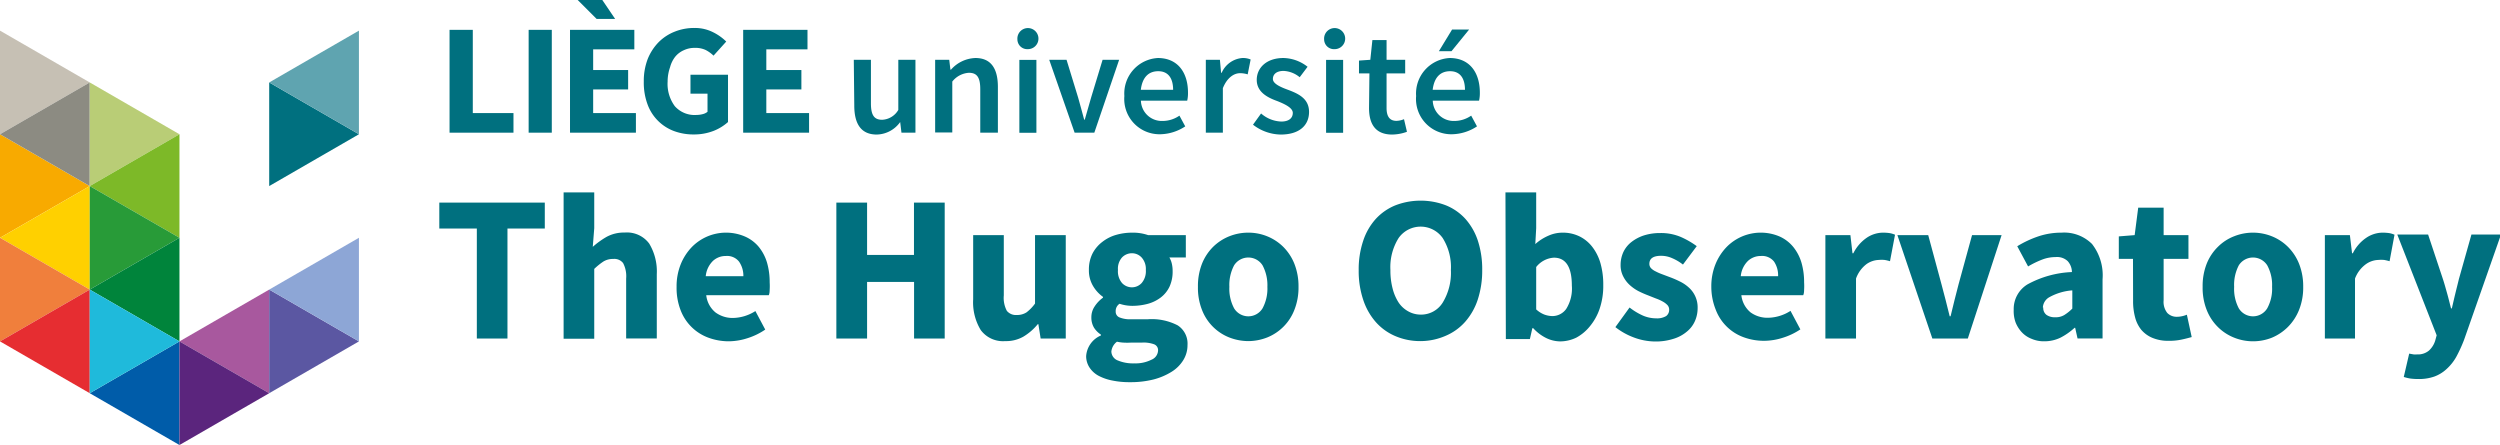
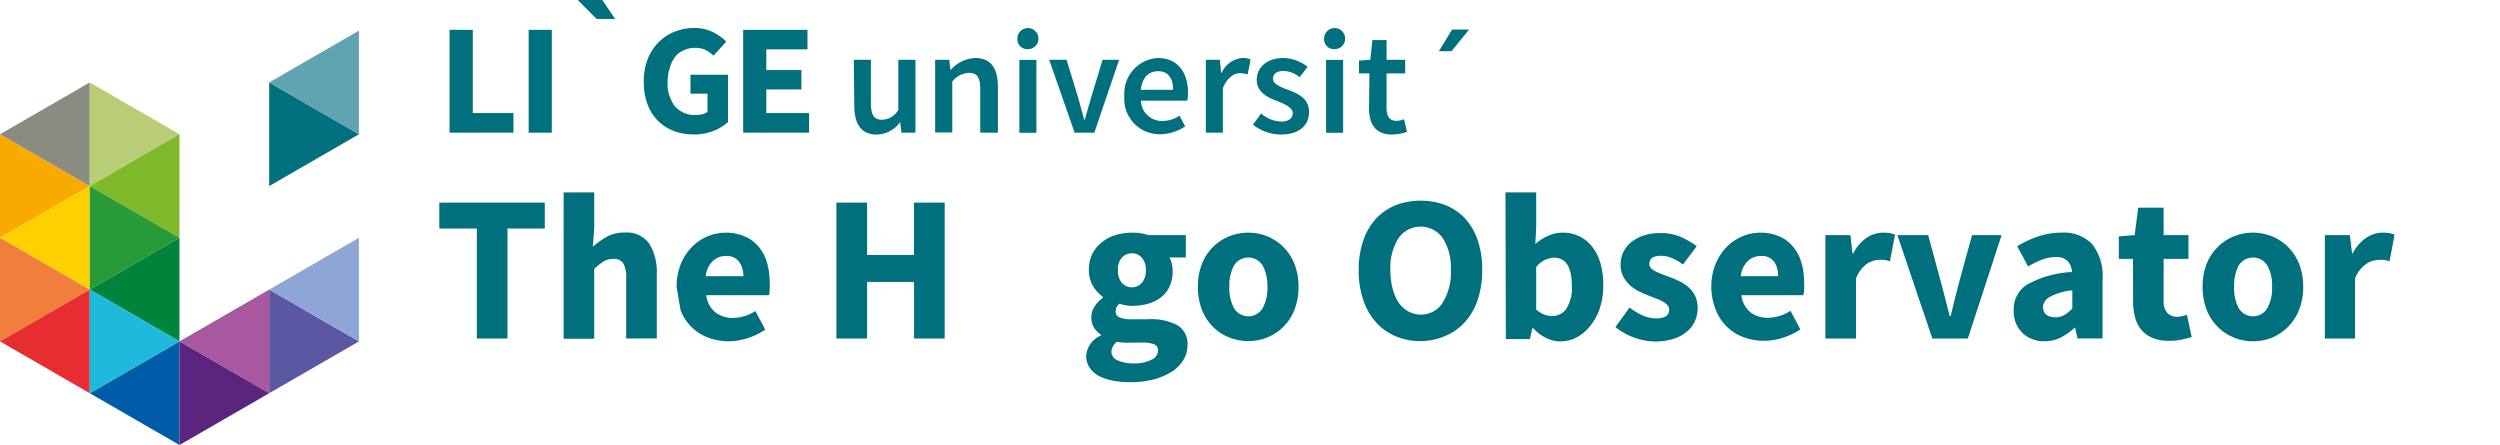
<svg xmlns="http://www.w3.org/2000/svg" width="253.81" height="45.18" viewBox="0 0 253.81 45.18">
  <defs>
    <style>.a{fill:none;}.b{clip-path:url(#a);}.c,.r{fill:#00707f;}.d{fill:#f8aa00;}.d,.e,.f,.g,.h,.i,.j,.k,.l,.m,.n,.o,.p,.q,.r,.s,.t,.u{fill-rule:evenodd;}.e{fill:#ffd000;}.f{fill:#f07f3c;}.g{fill:#e62d31;}.h{fill:#c6c0b4;}.i{fill:#8c8b82;}.j{fill:#b9cd76;}.k{fill:#7db928;}.l{fill:#289b38;}.m{fill:#00843b;}.n{fill:#005ca9;}.o{fill:#1fbadb;}.p{fill:#a8589e;}.q{fill:#5b257d;}.s{fill:#5fa4b0;}.t{fill:#5b57a2;}.u{fill:#8da6d6;}</style>
    <clipPath id="a" transform="translate(0.03 0.28)">
      <rect class="a" x="-0.03" y="-0.28" width="255.22" height="45.18" />
    </clipPath>
  </defs>
  <title>Hugo Observatory</title>
  <g class="b">
    <g class="b">
      <path class="c" d="M86.65,5.79h1.74v4.42c0,1.22.34,1.67,1.14,1.67a2,2,0,0,0,1.64-1V5.79h1.74v7.4H91.49l-.13-1.08h0a3,3,0,0,1-2.38,1.27c-1.58,0-2.28-1.07-2.28-2.94Z" transform="translate(0.03 0.28)" />
      <path class="c" d="M94.91,5.79h1.43l.12,1h.06A3.45,3.45,0,0,1,99,5.61c1.58,0,2.28,1.07,2.28,2.94v4.64H99.49V8.78c0-1.22-.34-1.67-1.16-1.67A2.33,2.33,0,0,0,96.65,8v5.17H94.91Z" transform="translate(0.03 0.28)" />
      <rect class="c" x="103.49" y="6.08" width="1.73" height="7.4" />
      <path class="c" d="M106.49,5.79h1.76l1.18,3.85c.19.72.42,1.47.61,2.23h.06c.21-.76.43-1.51.64-2.23l1.17-3.85h1.68l-2.52,7.4h-2Z" transform="translate(0.03 0.28)" />
      <path class="c" d="M117.52,5.61c2,0,3.06,1.45,3.06,3.52a3.38,3.38,0,0,1-.08.81h-4.7A2.12,2.12,0,0,0,118,12a3,3,0,0,0,1.71-.54l.59,1.09a4.74,4.74,0,0,1-2.53.8,3.58,3.58,0,0,1-3.65-3.88A3.61,3.61,0,0,1,117.52,5.61Zm1.55,3.23c0-1.18-.5-1.89-1.51-1.89s-1.62.65-1.77,1.89Z" transform="translate(0.03 0.28)" />
      <path class="c" d="M122.39,5.79h1.43l.12,1.32H124a2.51,2.51,0,0,1,2.09-1.5,2,2,0,0,1,.85.15l-.3,1.51a2.64,2.64,0,0,0-.77-.12c-.59,0-1.3.41-1.75,1.52v4.52h-1.73Z" transform="translate(0.03 0.28)" />
      <path class="c" d="M128,11.24a3.27,3.27,0,0,0,2.05.82c.8,0,1.17-.37,1.17-.88s-.8-.89-1.58-1.2c-1-.36-2.08-.92-2.08-2.15s1-2.22,2.7-2.22a4.08,4.08,0,0,1,2.46.89l-.8,1.06a2.76,2.76,0,0,0-1.63-.64c-.74,0-1.09.35-1.09.82s.74.81,1.54,1.1c1,.38,2.13.86,2.13,2.24s-1,2.3-2.88,2.3a4.71,4.71,0,0,1-2.81-1Z" transform="translate(0.03 0.28)" />
      <rect class="c" x="134.63" y="6.08" width="1.73" height="7.4" />
      <path class="c" d="M139,7.17h-1.06V5.87l1.15-.08.21-2h1.44v2h1.89V7.17h-1.89v3.52c0,.88.34,1.3,1,1.3a2.12,2.12,0,0,0,.77-.17l.3,1.28a4.56,4.56,0,0,1-1.5.28c-1.72,0-2.35-1.09-2.35-2.69Z" transform="translate(0.03 0.28)" />
-       <path class="c" d="M147.15,5.61c2,0,3.06,1.45,3.06,3.52a3.38,3.38,0,0,1-.08.81h-4.7A2.12,2.12,0,0,0,147.62,12a3,3,0,0,0,1.71-.54l.59,1.09a4.74,4.74,0,0,1-2.53.8,3.58,3.58,0,0,1-3.65-3.88A3.61,3.61,0,0,1,147.15,5.61Zm1.55,3.23c0-1.18-.5-1.89-1.51-1.89s-1.62.65-1.77,1.89Z" transform="translate(0.03 0.28)" />
      <path class="c" d="M103.26,3.71a1.07,1.07,0,1,1,1.07,1,1,1,0,0,1-1.07-1" transform="translate(0.03 0.28)" />
      <path class="c" d="M134.4,3.71a1.07,1.07,0,1,1,1.07,1,1,1,0,0,1-1.07-1" transform="translate(0.03 0.28)" />
      <polygon class="c" points="147.36 5.2 146.08 5.2 147.42 3 149.15 3 147.36 5.2" />
      <polygon class="c" points="45.64 3.03 48 3.03 48 11.48 52.13 11.48 52.13 13.47 45.64 13.47 45.64 3.03" />
      <rect class="c" x="53.67" y="3.03" width="2.35" height="10.44" />
-       <polygon class="c" points="57.87 3.03 64.4 3.03 64.4 5.01 60.22 5.01 60.22 7.11 63.77 7.11 63.77 9.08 60.22 9.08 60.22 11.48 64.56 11.48 64.56 13.47 57.87 13.47 57.87 3.03" />
      <polygon class="c" points="58.65 0 61.15 0 62.45 1.92 60.57 1.92 58.65 0" />
      <path class="c" d="M65.33,8a6.23,6.23,0,0,1,.41-2.32A5.24,5.24,0,0,1,66.84,4a4.76,4.76,0,0,1,1.64-1.07,5.29,5.29,0,0,1,2-.37A4.08,4.08,0,0,1,72.38,3a5.08,5.08,0,0,1,1.32.94L72.41,5.37a3.29,3.29,0,0,0-.81-.58,2.48,2.48,0,0,0-1.1-.21,2.54,2.54,0,0,0-1.11.24,2.34,2.34,0,0,0-.87.66A2.91,2.91,0,0,0,68,6.54,4.37,4.37,0,0,0,67.75,8a3.8,3.8,0,0,0,.73,2.5,2.68,2.68,0,0,0,2.2.89,2.57,2.57,0,0,0,.62-.08,1.23,1.23,0,0,0,.5-.24V9.23H70.07V7.31h3.81v4.8a4.84,4.84,0,0,1-1.47.9,5.46,5.46,0,0,1-2,.36,5.64,5.64,0,0,1-2-.34,4.54,4.54,0,0,1-2.69-2.69A6.35,6.35,0,0,1,65.33,8" transform="translate(0.03 0.28)" />
      <polygon class="c" points="75.45 3.03 81.98 3.03 81.98 5.01 77.8 5.01 77.8 7.11 81.36 7.11 81.36 9.08 77.8 9.08 77.8 11.48 82.14 11.48 82.14 13.47 75.45 13.47 75.45 3.03" />
      <path class="c" d="M48.38,22.92H44.57V20.29H55.28v2.63H51.49V34.09H48.38Z" transform="translate(0.03 0.28)" />
      <path class="c" d="M57.19,19.25H60.3v3.64l-.15,1.89a8.43,8.43,0,0,1,1.38-1,3.66,3.66,0,0,1,1.86-.45,2.81,2.81,0,0,1,2.49,1.12,5.48,5.48,0,0,1,.77,3.11v6.52H63.54V28a2.87,2.87,0,0,0-.31-1.57,1.12,1.12,0,0,0-1-.42,1.84,1.84,0,0,0-1,.26,6.64,6.64,0,0,0-.93.75v7.09H57.19Z" transform="translate(0.03 0.28)" />
-       <path class="c" d="M68.66,28.84a6,6,0,0,1,.42-2.29,5.49,5.49,0,0,1,1.12-1.74,4.86,4.86,0,0,1,5.37-1.09A3.8,3.8,0,0,1,77,24.78a4.61,4.61,0,0,1,.84,1.6,7.06,7.06,0,0,1,.27,2,6.08,6.08,0,0,1,0,.77q0,.34-.09.54H71.67a2.63,2.63,0,0,0,.94,1.75A2.93,2.93,0,0,0,74.4,32a4.35,4.35,0,0,0,2.26-.7l1,1.88a6.76,6.76,0,0,1-1.79.87,6.31,6.31,0,0,1-1.94.32A6,6,0,0,1,71.88,34a4.77,4.77,0,0,1-2.82-2.81A6.25,6.25,0,0,1,68.66,28.84Zm6.78-1.08A2.51,2.51,0,0,0,75,26.28a1.54,1.54,0,0,0-1.35-.57,1.89,1.89,0,0,0-1.3.5,2.49,2.49,0,0,0-.73,1.55Z" transform="translate(0.03 0.28)" />
+       <path class="c" d="M68.66,28.84a6,6,0,0,1,.42-2.29,5.49,5.49,0,0,1,1.12-1.74,4.86,4.86,0,0,1,5.37-1.09A3.8,3.8,0,0,1,77,24.78a4.61,4.61,0,0,1,.84,1.6,7.06,7.06,0,0,1,.27,2,6.08,6.08,0,0,1,0,.77q0,.34-.09.54H71.67a2.63,2.63,0,0,0,.94,1.75A2.93,2.93,0,0,0,74.4,32a4.35,4.35,0,0,0,2.26-.7l1,1.88a6.76,6.76,0,0,1-1.79.87,6.31,6.31,0,0,1-1.94.32A6,6,0,0,1,71.88,34a4.77,4.77,0,0,1-2.82-2.81Zm6.78-1.08A2.51,2.51,0,0,0,75,26.28a1.54,1.54,0,0,0-1.35-.57,1.89,1.89,0,0,0-1.3.5,2.49,2.49,0,0,0-.73,1.55Z" transform="translate(0.03 0.28)" />
      <path class="c" d="M84.88,20.29H88V25.6h4.76V20.29h3.12v13.8H92.77V28.34H88v5.75H84.88Z" transform="translate(0.03 0.28)" />
-       <path class="c" d="M98.77,23.59h3.11v6.12a2.8,2.8,0,0,0,.31,1.57,1.19,1.19,0,0,0,1,.42,1.78,1.78,0,0,0,1-.27,4.33,4.33,0,0,0,.86-.89V23.59h3.12v10.5h-2.55l-.23-1.46h-.06a5.61,5.61,0,0,1-1.45,1.26,3.53,3.53,0,0,1-1.85.46,2.81,2.81,0,0,1-2.49-1.12,5.41,5.41,0,0,1-.77-3.12Z" transform="translate(0.03 0.28)" />
      <path class="c" d="M110.24,35.89a2.45,2.45,0,0,1,1.5-2.11v-.09a2.34,2.34,0,0,1-.7-.7,2,2,0,0,1-.27-1.08,1.94,1.94,0,0,1,.34-1.09,3.35,3.35,0,0,1,.84-.88v-.08a3.62,3.62,0,0,1-1-1.09,3.06,3.06,0,0,1-.43-1.64,3.6,3.6,0,0,1,.36-1.66,3.51,3.51,0,0,1,1-1.19,4.06,4.06,0,0,1,1.39-.71,5.84,5.84,0,0,1,1.63-.23,4.77,4.77,0,0,1,1.63.25h3.83v2.27h-1.67a2.19,2.19,0,0,1,.24.59,3.21,3.21,0,0,1,.09.78,3.65,3.65,0,0,1-.31,1.58,3,3,0,0,1-.88,1.1,3.83,3.83,0,0,1-1.31.65,6.09,6.09,0,0,1-1.62.21,4.12,4.12,0,0,1-1.27-.21.88.88,0,0,0-.39.78.62.62,0,0,0,.35.59,2.79,2.79,0,0,0,1.24.2h1.7a5.74,5.74,0,0,1,3,.62,2.2,2.2,0,0,1,1,2,2.88,2.88,0,0,1-.42,1.52,3.65,3.65,0,0,1-1.17,1.18,6.63,6.63,0,0,1-1.84.79,9.57,9.57,0,0,1-2.44.28,8.45,8.45,0,0,1-1.72-.16,5,5,0,0,1-1.4-.47,2.54,2.54,0,0,1-.94-.83A2.1,2.1,0,0,1,110.24,35.89Zm2.56-.48a1,1,0,0,0,.64.9,4,4,0,0,0,1.69.3,3.59,3.59,0,0,0,1.74-.37,1.05,1.05,0,0,0,.67-.92.63.63,0,0,0-.41-.65,3.11,3.11,0,0,0-1.2-.17h-1.07a7.1,7.1,0,0,1-.89,0,4.26,4.26,0,0,1-.6-.09A1.42,1.42,0,0,0,112.8,35.41Zm2.08-6.52a1.34,1.34,0,0,0,1-.44,1.84,1.84,0,0,0,.42-1.32,1.74,1.74,0,0,0-.42-1.26,1.34,1.34,0,0,0-1-.44,1.39,1.39,0,0,0-1,.43,1.72,1.72,0,0,0-.41,1.27,1.83,1.83,0,0,0,.41,1.32A1.36,1.36,0,0,0,114.88,28.89Z" transform="translate(0.03 0.28)" />
      <path class="c" d="M121.59,28.84A6.18,6.18,0,0,1,122,26.5a5.1,5.1,0,0,1,1.13-1.72,5,5,0,0,1,1.64-1.07,5.17,5.17,0,0,1,1.93-.37,5.08,5.08,0,0,1,1.92.37,5,5,0,0,1,1.63,1.07,5.1,5.1,0,0,1,1.13,1.72,6.18,6.18,0,0,1,.42,2.34,6.1,6.1,0,0,1-.42,2.34,4.92,4.92,0,0,1-2.76,2.8,5.29,5.29,0,0,1-1.92.37,5.38,5.38,0,0,1-1.93-.37,4.89,4.89,0,0,1-2.77-2.8A6.1,6.1,0,0,1,121.59,28.84Zm3.19,0a4.22,4.22,0,0,0,.48,2.18,1.69,1.69,0,0,0,2.89,0,4.21,4.21,0,0,0,.49-2.18,4.27,4.27,0,0,0-.49-2.18,1.71,1.71,0,0,0-2.89,0A4.27,4.27,0,0,0,124.78,28.84Z" transform="translate(0.03 0.28)" />
      <path class="c" d="M144.2,34.35a6.41,6.41,0,0,1-2.55-.5,5.53,5.53,0,0,1-2-1.43,6.47,6.47,0,0,1-1.28-2.26,9.19,9.19,0,0,1-.46-3,9.08,9.08,0,0,1,.46-3,6.2,6.2,0,0,1,1.28-2.22,5.53,5.53,0,0,1,2-1.38,7.15,7.15,0,0,1,5.1,0,5.43,5.43,0,0,1,2,1.39A6.33,6.33,0,0,1,150,24.13a9.32,9.32,0,0,1,.45,3,9.46,9.46,0,0,1-.45,3,6.47,6.47,0,0,1-1.28,2.26,5.53,5.53,0,0,1-2,1.43A6.41,6.41,0,0,1,144.2,34.35Zm0-2.69a2.58,2.58,0,0,0,2.24-1.22,5.81,5.81,0,0,0,.83-3.31,5.55,5.55,0,0,0-.83-3.24,2.74,2.74,0,0,0-4.48,0,5.55,5.55,0,0,0-.83,3.24,7.22,7.22,0,0,0,.22,1.87,4.82,4.82,0,0,0,.61,1.43,2.8,2.8,0,0,0,1,.91A2.58,2.58,0,0,0,144.2,31.66Z" transform="translate(0.03 0.28)" />
      <path class="c" d="M152.81,19.25h3.12v3.64l-.09,1.61a4.85,4.85,0,0,1,1.33-.85,3.5,3.5,0,0,1,1.45-.31,3.84,3.84,0,0,1,1.71.38,3.72,3.72,0,0,1,1.3,1.07,4.93,4.93,0,0,1,.83,1.67,7.91,7.91,0,0,1,.28,2.19,7.24,7.24,0,0,1-.37,2.42,5.61,5.61,0,0,1-1,1.79A4.54,4.54,0,0,1,160,34a3.82,3.82,0,0,1-1.64.38,3.32,3.32,0,0,1-1.41-.34,4.43,4.43,0,0,1-1.32-1h-.09l-.25,1.1h-2.44Zm3.12,11.88a2.61,2.61,0,0,0,.84.53,2.52,2.52,0,0,0,.83.15,1.73,1.73,0,0,0,1.38-.73,3.88,3.88,0,0,0,.57-2.36c0-1.89-.61-2.84-1.82-2.84a2.47,2.47,0,0,0-1.8.95Z" transform="translate(0.03 0.28)" />
      <path class="c" d="M165.41,30.94a6.47,6.47,0,0,0,1.38.83,3.44,3.44,0,0,0,1.33.27,1.79,1.79,0,0,0,1-.23.78.78,0,0,0,.31-.66.68.68,0,0,0-.17-.45,1.91,1.91,0,0,0-.49-.37,4.36,4.36,0,0,0-.69-.31l-.78-.31a10.55,10.55,0,0,1-1-.44,4.23,4.23,0,0,1-.89-.63,3,3,0,0,1-.65-.87,2.47,2.47,0,0,1-.26-1.15,3.12,3.12,0,0,1,.29-1.33,2.85,2.85,0,0,1,.81-1,4.15,4.15,0,0,1,1.27-.67,5.41,5.41,0,0,1,1.66-.24,5.12,5.12,0,0,1,2.11.41,8.53,8.53,0,0,1,1.59.92l-1.4,1.87a4.89,4.89,0,0,0-1.12-.66,2.72,2.72,0,0,0-1.1-.23c-.79,0-1.19.27-1.19.82a.64.64,0,0,0,.17.44,1.63,1.63,0,0,0,.46.32,5.2,5.2,0,0,0,.66.29l.77.29a9.71,9.71,0,0,1,1,.43,3.78,3.78,0,0,1,.91.6,2.69,2.69,0,0,1,.93,2.12,3.23,3.23,0,0,1-.28,1.33,2.85,2.85,0,0,1-.83,1.07,3.78,3.78,0,0,1-1.35.72,5.88,5.88,0,0,1-1.86.27,6.31,6.31,0,0,1-2.13-.4,6.83,6.83,0,0,1-1.9-1.06Z" transform="translate(0.03 0.28)" />
      <path class="c" d="M173.71,28.84a6,6,0,0,1,.42-2.29,5.49,5.49,0,0,1,1.12-1.74,4.86,4.86,0,0,1,5.37-1.09,3.8,3.8,0,0,1,1.4,1.06,4.61,4.61,0,0,1,.84,1.6,7.06,7.06,0,0,1,.27,2,6.08,6.08,0,0,1,0,.77q0,.34-.09.54h-6.28a2.63,2.63,0,0,0,.94,1.75,2.93,2.93,0,0,0,1.79.54,4.35,4.35,0,0,0,2.26-.7l1,1.88A6.76,6.76,0,0,1,181,34a6.31,6.31,0,0,1-1.94.32,6,6,0,0,1-2.09-.37,4.77,4.77,0,0,1-2.82-2.81A6.25,6.25,0,0,1,173.71,28.84Zm6.78-1.08a2.51,2.51,0,0,0-.41-1.48,1.54,1.54,0,0,0-1.35-.57,1.89,1.89,0,0,0-1.3.5,2.49,2.49,0,0,0-.73,1.55Z" transform="translate(0.03 0.28)" />
      <path class="c" d="M185.29,23.59h2.54l.21,1.84h.09a4.15,4.15,0,0,1,1.37-1.58,3,3,0,0,1,1.61-.51,4.72,4.72,0,0,1,.73.05,2.44,2.44,0,0,1,.52.16l-.51,2.69a4.33,4.33,0,0,0-.55-.13,3.42,3.42,0,0,0-.59,0,2.3,2.3,0,0,0-1.24.42A3.18,3.18,0,0,0,188.4,28v6.09h-3.11Z" transform="translate(0.03 0.28)" />
      <path class="c" d="M192.6,23.59h3.13l1.35,5c.14.52.28,1.05.42,1.6s.27,1.09.41,1.64H198c.13-.55.26-1.1.4-1.64s.27-1.08.41-1.6l1.37-5h3l-3.43,10.5h-3.6Z" transform="translate(0.03 0.28)" />
      <path class="c" d="M204.41,31.17a2.92,2.92,0,0,1,1.4-2.58,10.27,10.27,0,0,1,4.51-1.25,1.69,1.69,0,0,0-.43-1.11,1.57,1.57,0,0,0-1.23-.41,3.79,3.79,0,0,0-1.35.25,9.41,9.41,0,0,0-1.44.7l-1.1-2.05a10.6,10.6,0,0,1,2.13-1,7.3,7.3,0,0,1,2.36-.38,4,4,0,0,1,3.1,1.15,5.17,5.17,0,0,1,1.07,3.59v6h-2.54L210.65,33h-.06a6.57,6.57,0,0,1-1.43,1,3.76,3.76,0,0,1-1.64.37,3.13,3.13,0,0,1-1.29-.25,2.68,2.68,0,0,1-1-.67,3.19,3.19,0,0,1-.63-1A3.39,3.39,0,0,1,204.41,31.17Zm3-.23a.87.87,0,0,0,.33.75,1.46,1.46,0,0,0,.88.24,1.69,1.69,0,0,0,.93-.23,4.69,4.69,0,0,0,.81-.65V29.2a5.66,5.66,0,0,0-2.31.68A1.28,1.28,0,0,0,207.37,30.94Z" transform="translate(0.03 0.28)" />
      <path class="c" d="M216.52,26h-1.44V23.72l1.61-.13.36-2.79h2.58v2.79h2.52V26h-2.52v4.21a1.81,1.81,0,0,0,.37,1.28,1.31,1.31,0,0,0,1,.39,2.29,2.29,0,0,0,.51-.06,2.72,2.72,0,0,0,.48-.15l.49,2.27c-.29.08-.62.17-1,.25a5.82,5.82,0,0,1-1.33.13,4.1,4.1,0,0,1-1.66-.3,3,3,0,0,1-1.13-.82,3.34,3.34,0,0,1-.63-1.28,6.27,6.27,0,0,1-.2-1.67Z" transform="translate(0.03 0.28)" />
      <path class="c" d="M223.59,28.84A6.18,6.18,0,0,1,224,26.5a5,5,0,0,1,1.14-1.72,4.76,4.76,0,0,1,1.64-1.07,5.17,5.17,0,0,1,3.84,0,4.91,4.91,0,0,1,1.63,1.07,5.1,5.1,0,0,1,1.13,1.72,6.18,6.18,0,0,1,.42,2.34,6.1,6.1,0,0,1-.42,2.34,5.14,5.14,0,0,1-1.13,1.73A5.07,5.07,0,0,1,230.63,34a5.17,5.17,0,0,1-3.84,0,4.9,4.9,0,0,1-1.64-1.07A5,5,0,0,1,224,31.18,6.1,6.1,0,0,1,223.59,28.84Zm3.2,0a4.23,4.23,0,0,0,.47,2.18,1.69,1.69,0,0,0,2.89,0,4.12,4.12,0,0,0,.49-2.18,4.17,4.17,0,0,0-.49-2.18,1.71,1.71,0,0,0-2.89,0A4.28,4.28,0,0,0,226.79,28.84Z" transform="translate(0.03 0.28)" />
      <path class="c" d="M236,23.59h2.54l.22,1.84h.08a4.08,4.08,0,0,1,1.38-1.58,3,3,0,0,1,1.6-.51,5,5,0,0,1,.74.05,2.35,2.35,0,0,1,.51.16l-.5,2.69a5.31,5.31,0,0,0-.55-.13,3.54,3.54,0,0,0-.6,0,2.3,2.3,0,0,0-1.24.42A3.18,3.18,0,0,0,239.06,28v6.09H236Z" transform="translate(0.03 0.28)" />
-       <path class="c" d="M245,35.7a1.63,1.63,0,0,0,.36,0,1.73,1.73,0,0,0,1.21-.39,2.28,2.28,0,0,0,.63-1l.15-.55-4-10.23h3.13l1.5,4.51c.16.48.3,1,.43,1.46s.26,1,.4,1.53h.08c.12-.5.23-1,.35-1.49s.25-1,.37-1.5l1.27-4.51h3L250.14,34.2a14.54,14.54,0,0,1-.8,1.75,4.9,4.9,0,0,1-1,1.25,3.7,3.7,0,0,1-1.23.75,4.67,4.67,0,0,1-1.62.25,6.2,6.2,0,0,1-.82-.05,4.54,4.54,0,0,1-.66-.16l.55-2.37Z" transform="translate(0.03 0.28)" />
      <polygon class="d" points="0 24.14 9.11 18.89 0 13.63 0 24.14" />
      <polygon class="e" points="0 24.14 9.11 29.4 9.11 18.89 0 24.14" />
      <polygon class="f" points="0 34.66 9.11 29.4 0 24.14 0 34.66" />
      <polygon class="g" points="0 34.66 9.11 39.92 9.11 29.4 0 34.66" />
-       <polygon class="h" points="0 3.11 0 13.63 9.11 8.37 0 3.11 0 3.11" />
      <polygon class="i" points="0 13.63 9.11 18.89 9.11 8.37 0 13.63" />
      <polygon class="j" points="18.22 13.63 9.11 8.37 9.11 18.89 18.22 13.63" />
      <polygon class="k" points="9.11 18.89 18.22 24.14 18.22 13.63 9.11 18.89" />
      <polygon class="l" points="18.22 24.14 9.11 18.89 9.11 29.4 18.22 24.14" />
      <polygon class="m" points="9.11 29.4 18.22 34.66 18.22 24.14 9.11 29.4" />
      <polygon class="n" points="9.11 39.92 18.22 45.18 18.22 34.66 9.11 39.92" />
      <polygon class="o" points="18.22 34.66 9.11 29.4 9.11 39.92 18.22 34.66" />
      <polygon class="p" points="18.22 34.66 27.33 39.92 27.33 29.4 18.22 34.66" />
      <polygon class="q" points="18.22 45.18 27.33 39.92 18.22 34.66 18.22 45.18" />
      <polygon class="r" points="27.33 18.89 36.44 13.63 27.33 8.37 27.33 18.89" />
      <polygon class="s" points="36.44 3.11 27.33 8.37 36.44 13.63 36.44 3.11 36.44 3.11" />
      <polygon class="t" points="27.33 39.92 36.44 34.66 27.33 29.4 27.33 39.92" />
      <polygon class="u" points="27.33 29.4 36.44 34.66 36.44 24.14 27.33 29.4" />
    </g>
  </g>
</svg>